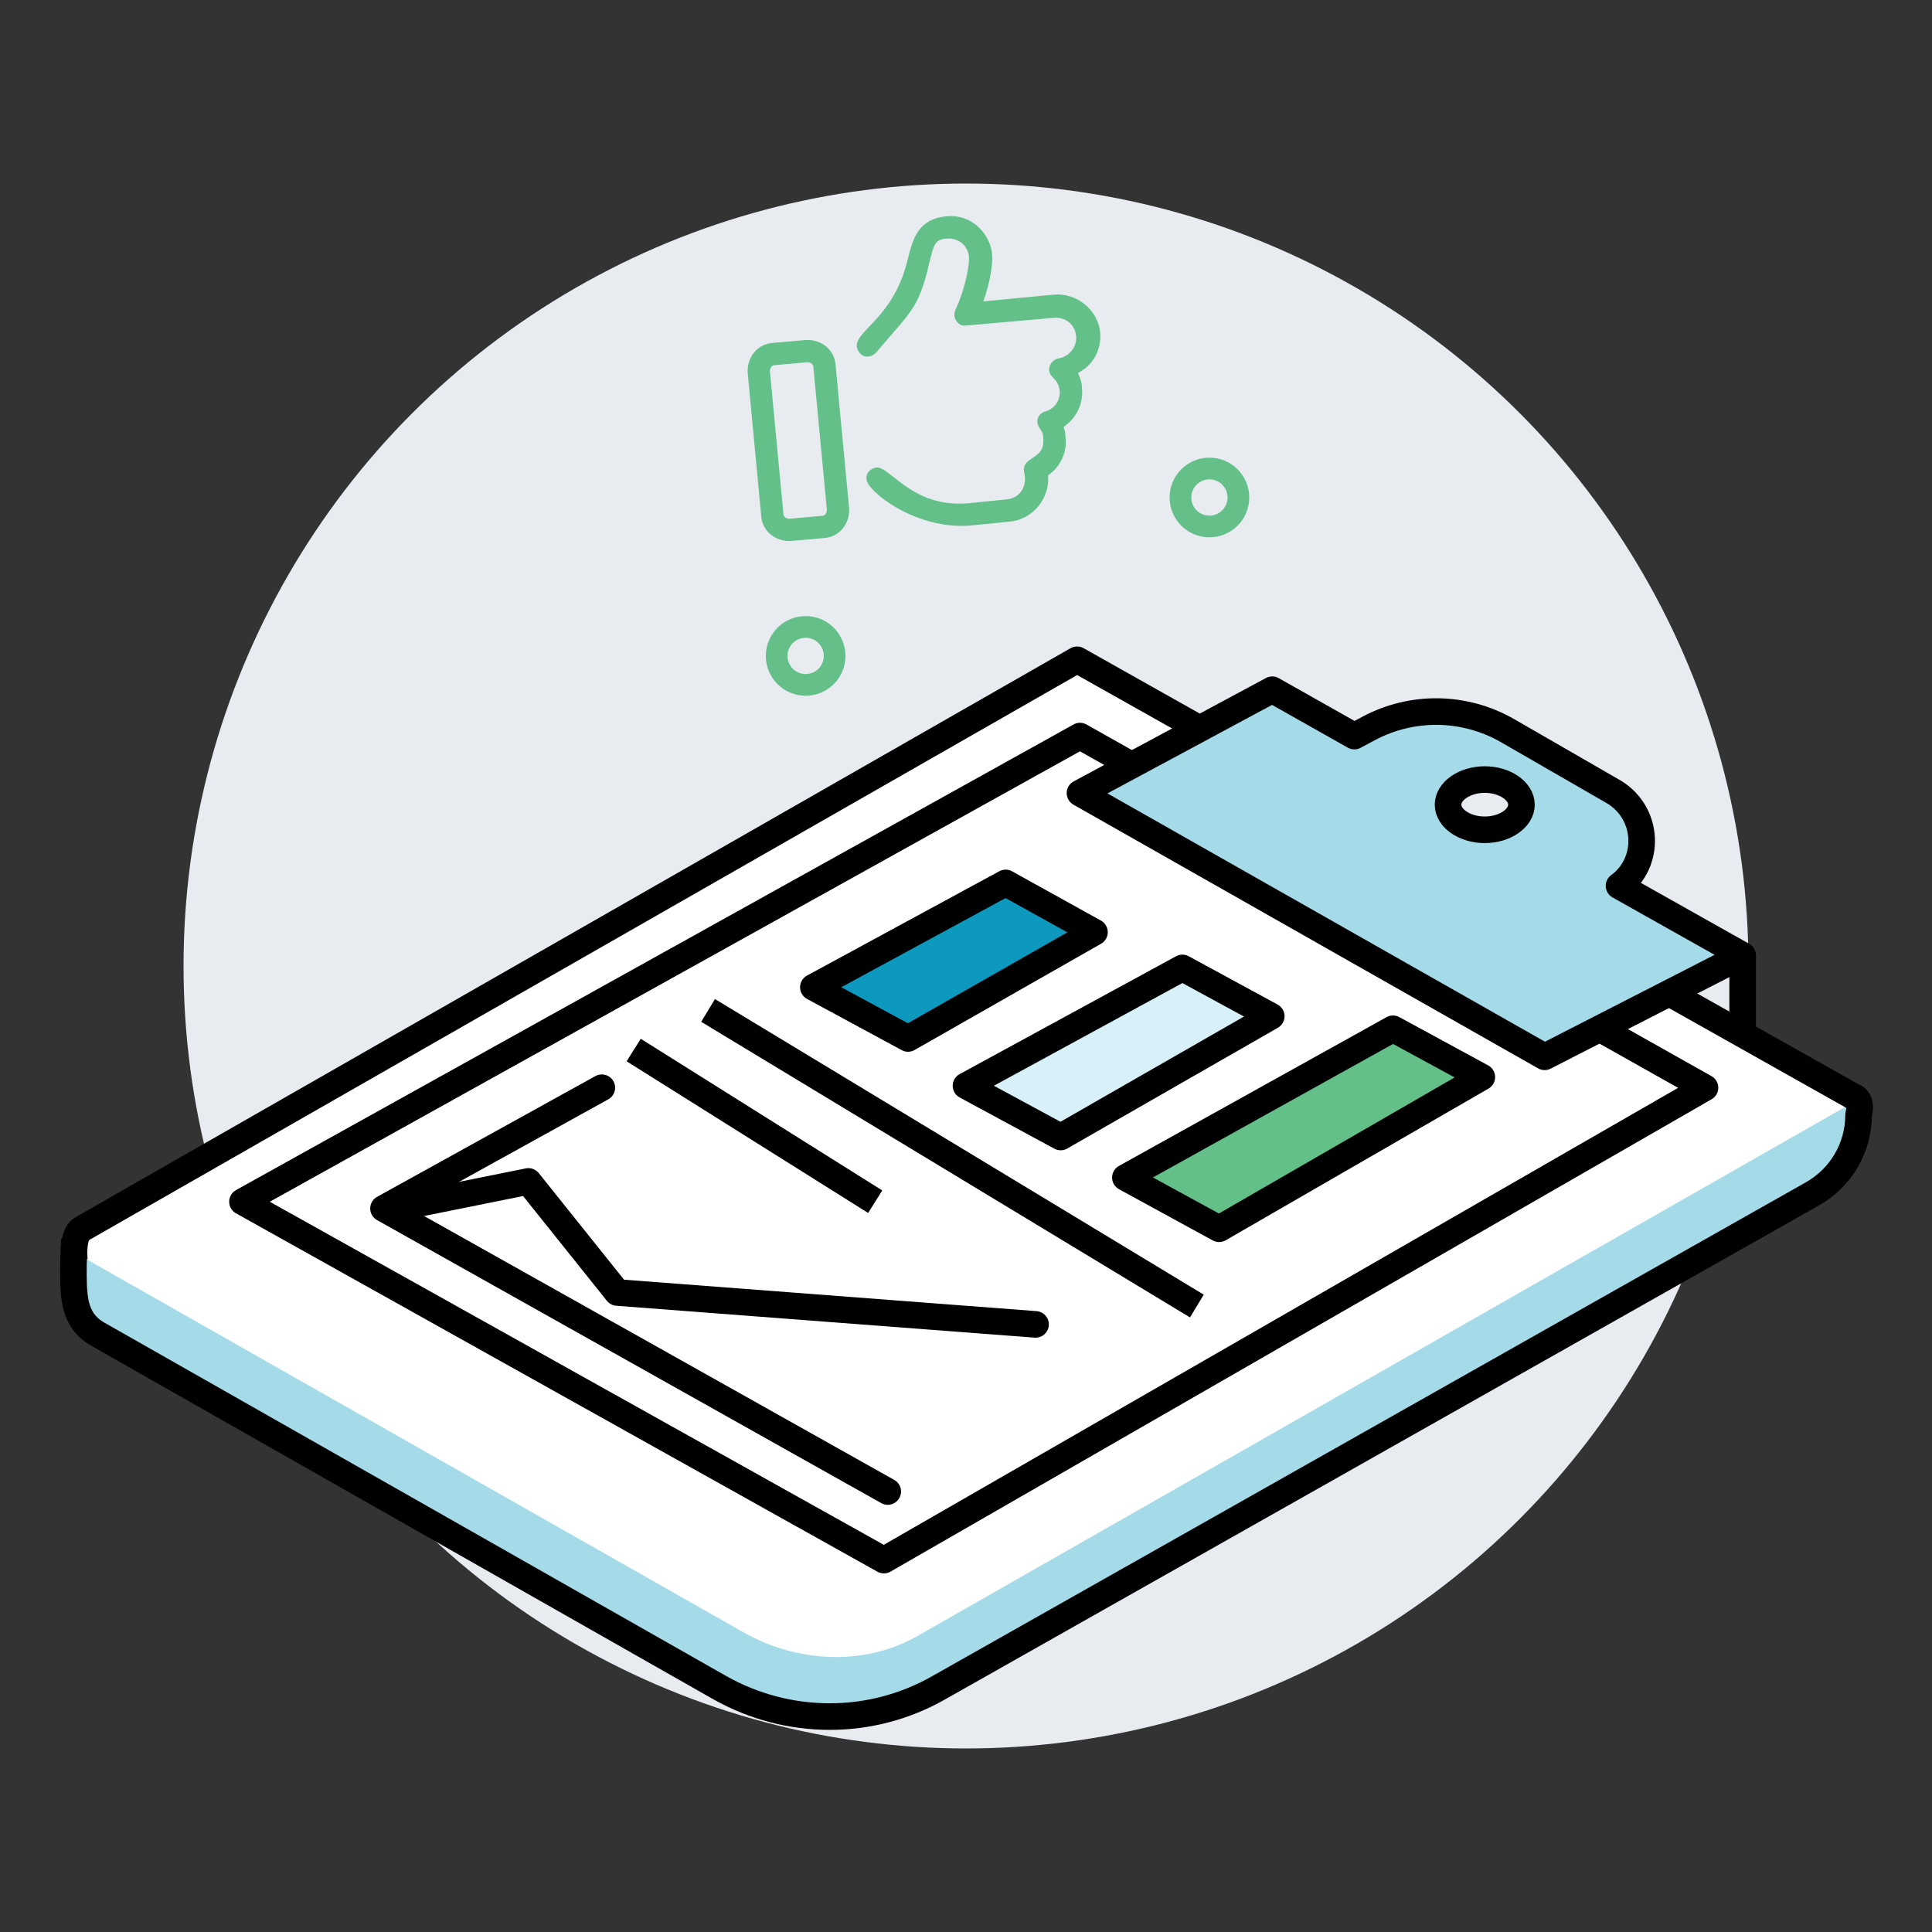
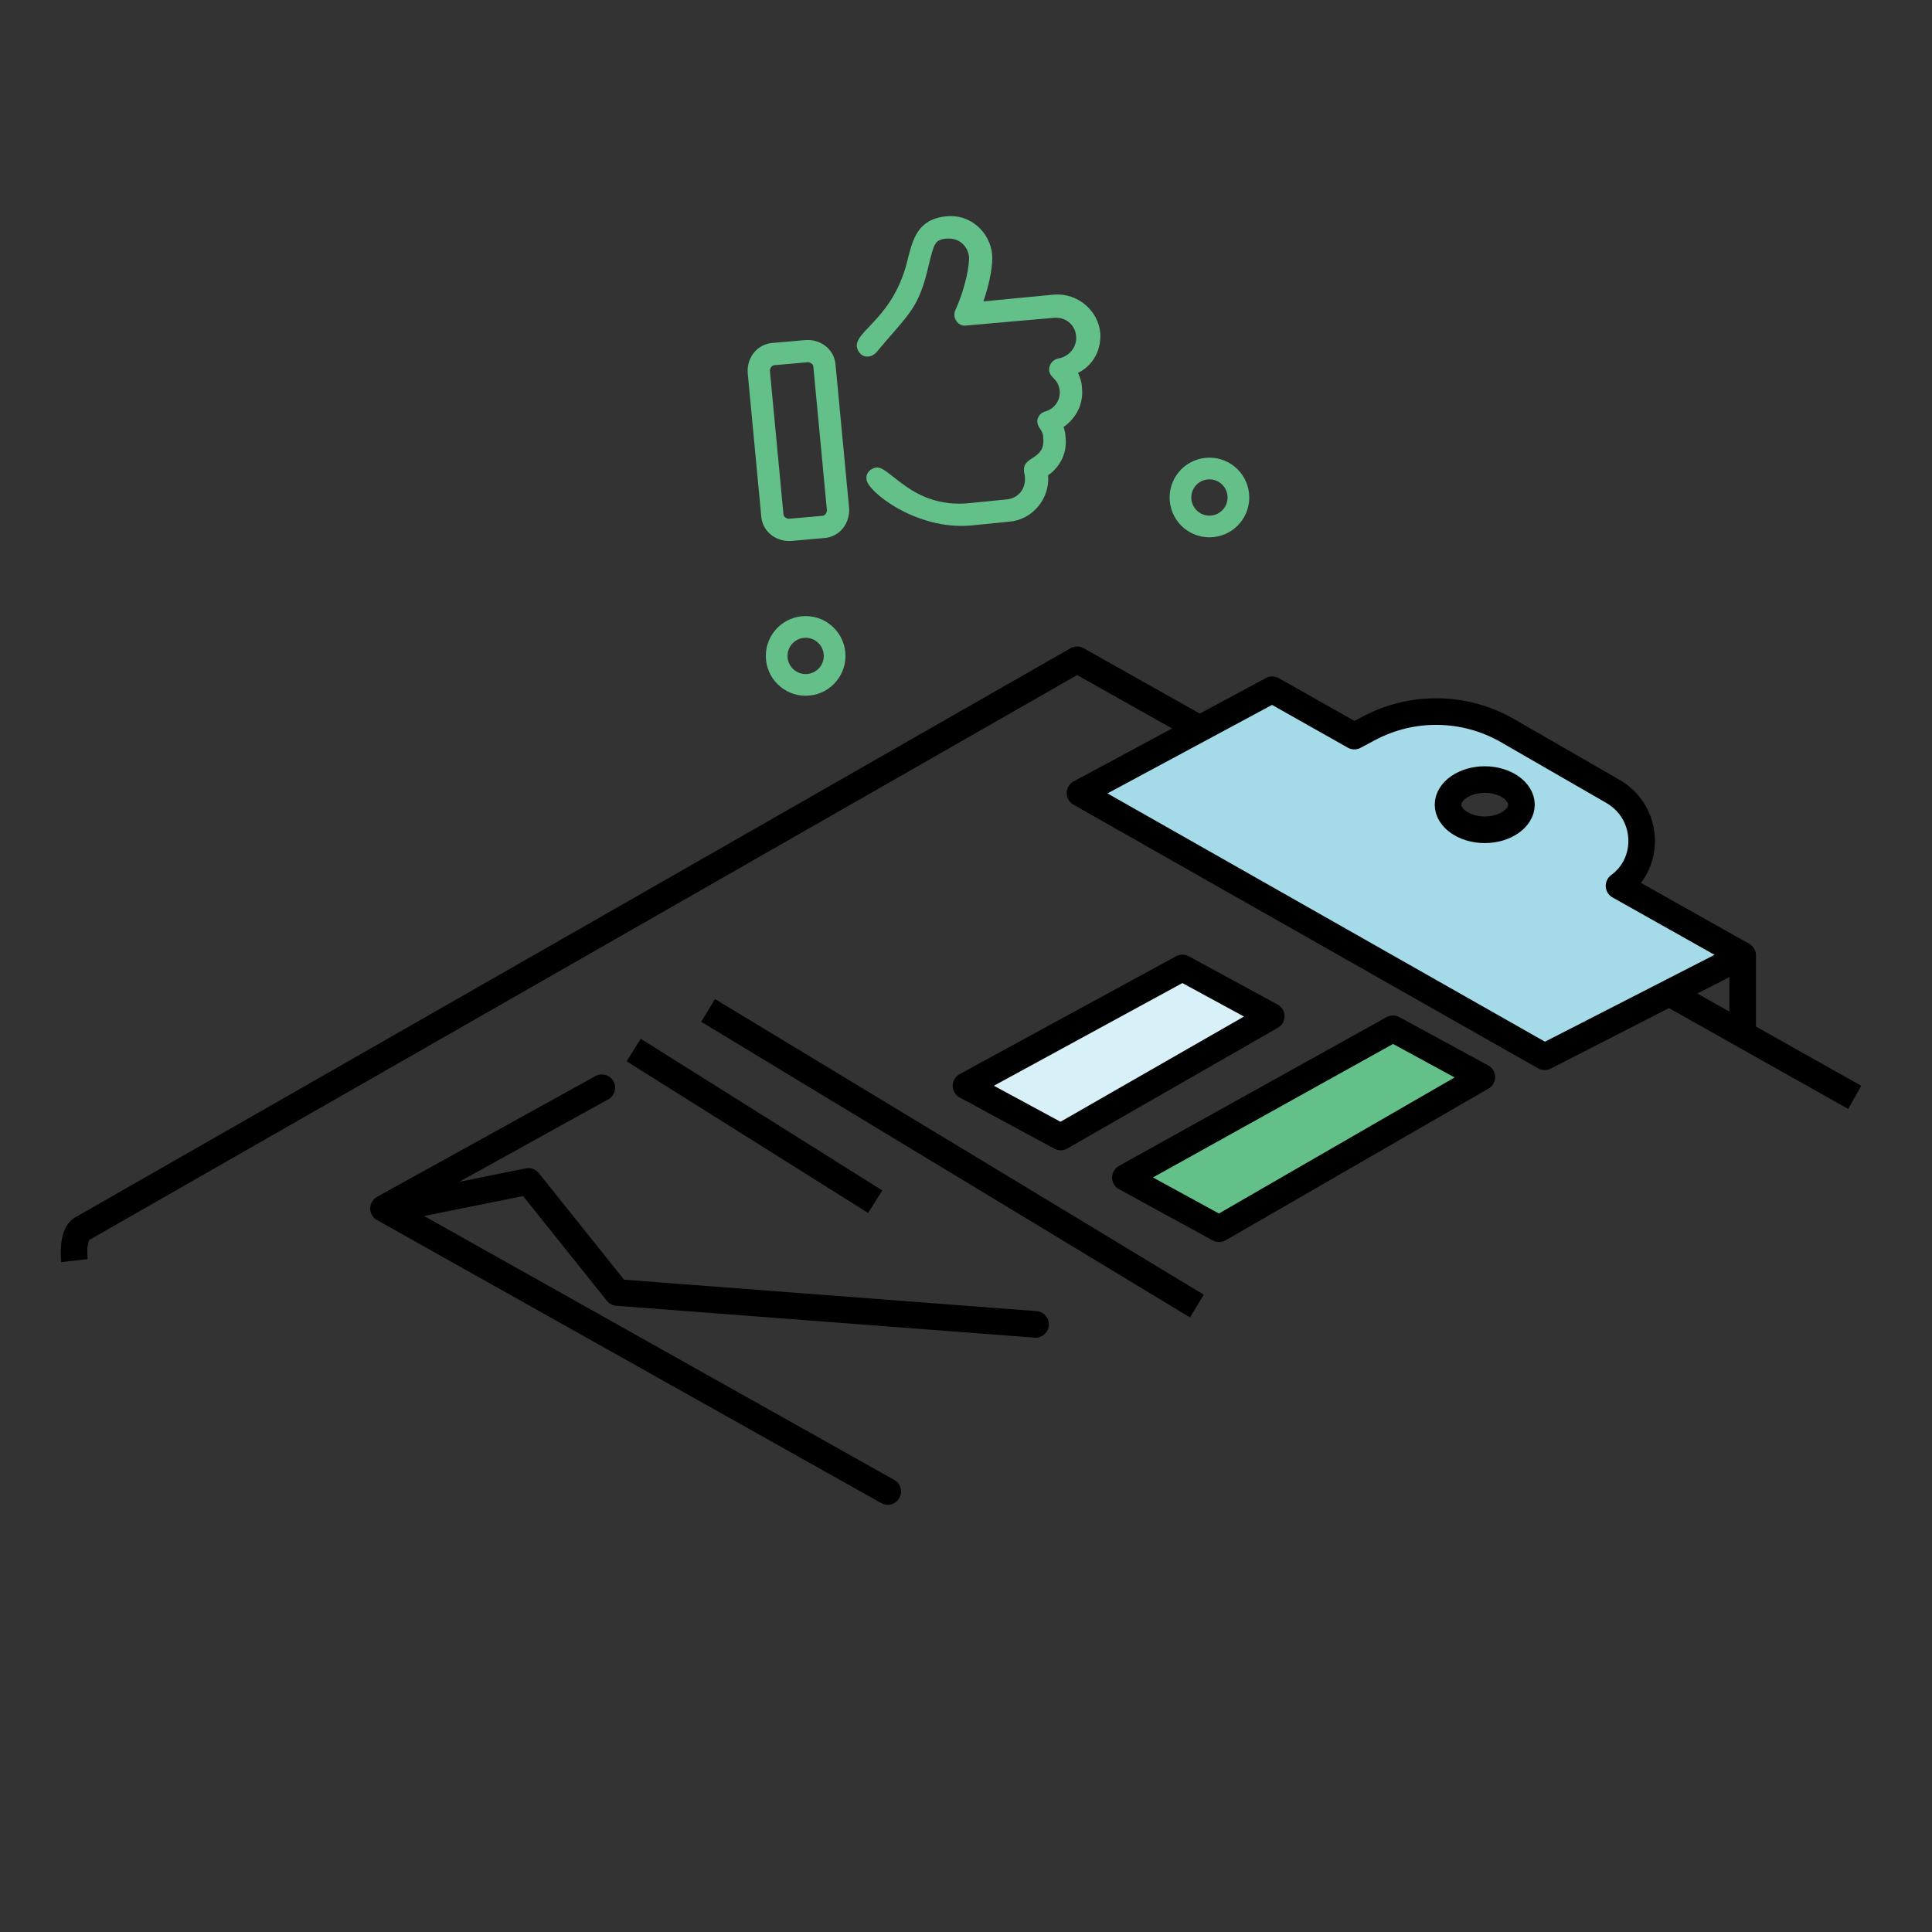
<svg xmlns="http://www.w3.org/2000/svg" version="1.1" id="Layer_3" x="0px" y="0px" viewBox="0 0 200 200" style="enable-background:new 0 0 200 200;" xml:space="preserve">
  <rect x="0" y="0" width="200" height="200" fill="#333333" stroke="none" />
  <style type="text/css">
	.st0{fill:#E8ECF1;}
	.st1{fill:#A5DBE9;stroke:#000000;stroke-width:2.752;stroke-linejoin:round;stroke-miterlimit:10;}
	.st2{fill:#FFFFFF;}
	.st3{fill:none;stroke:#000000;stroke-width:2.752;stroke-linejoin:round;stroke-miterlimit:10;}
	.st4{fill:#FFFFFF;stroke:#000000;stroke-width:2.752;stroke-linejoin:round;stroke-miterlimit:10;}
	.st5{fill:#0D99BE;stroke:#000000;stroke-width:2.752;stroke-linejoin:round;stroke-miterlimit:10;}
	.st6{fill:#D8F0F8;stroke:#000000;stroke-width:2.752;stroke-linejoin:round;stroke-miterlimit:10;}
	.st7{fill:#63C089;stroke:#000000;stroke-width:2.752;stroke-linejoin:round;stroke-miterlimit:10;}
	.st8{fill:none;stroke:#000000;stroke-width:2.752;stroke-linecap:round;stroke-linejoin:round;stroke-miterlimit:10;}
	.st9{fill:none;stroke:#000000;stroke-width:2.426;stroke-linejoin:round;stroke-miterlimit:10;stroke-dasharray:1.941;}
	.st10{fill:#63C089;}
	.st11{fill:none;stroke:#64BF88;stroke-width:2.246;stroke-linecap:round;stroke-miterlimit:10;}
</style>
  <g>
-     <circle class="st0" cx="100" cy="100" r="81" />
-   </g>
+     </g>
  <g>
    <g>
-       <path class="st1" d="M191.9,113.5c0.7,0.4,0.7,1.1,0.5,1.9c0,3.4-1.8,6.5-4.8,8.2l-90.4,51.1c-7,4-15.6,4-22.7,0l-64.4-36.6    c-2.6-1.5-2.5-4.1-2.5-7.1l0.1-2.7" />
-       <path class="st2" d="M8.5,130.1c-1.1-0.6-1.1-2.2,0-2.9l103-58.9l79.5,44.8c0.6,0.3,0.6,1.2,0,1.5l-96.1,54.8    c-5.5,3.1-12.4,2.7-17.9-0.4L8.5,130.1" />
      <path class="st3" d="M7.7,130.5c0,0-0.3-2.7,0.8-3.3l103-58.9l80.5,45.3" />
-       <polygon class="st4" points="25.1,124.4 111.8,76.2 176.5,112.6 91.5,161.5   " />
      <line class="st4" x1="180.4" y1="98.9" x2="180.4" y2="107.2" />
      <path class="st1" d="M111.8,82.1l48.1,27.3l20.5-10.5l-12.8-7.2c3.3-2.4,3.1-7.5-0.5-9.7l-11.1-6.4c-4.4-2.5-9.8-2.6-14.3-0.2    l-1.5,0.8l-8.5-4.8L111.8,82.1z M149.9,83.3c0-1.4,1.7-2.6,3.8-2.6c2.1,0,3.8,1.2,3.8,2.6c0,1.4-1.7,2.6-3.8,2.6    C151.6,85.9,149.9,84.7,149.9,83.3z" />
-       <polygon class="st5" points="84.2,102.2 104.1,91.4 113.3,96.5 94,107.5   " />
      <polygon class="st6" points="100,112.4 122.4,100.2 131.6,105.2 109.8,117.7   " />
      <polygon class="st7" points="116.5,121.9 144.2,106.5 153.4,111.5 126.2,127.2   " />
      <line class="st4" x1="123.9" y1="135.2" x2="73.3" y2="104.6" />
      <line class="st4" x1="90.6" y1="124.4" x2="65.6" y2="108.7" />
      <path class="st4" d="M56.7,113.1" />
      <path class="st4" d="M107.3,143.7" />
      <polyline class="st8" points="62.3,112.6 39.7,125.1 91.9,154.4   " />
      <polyline class="st8" points="41.8,124.9 54.7,122.3 63.9,133.8 107.2,137.1   " />
    </g>
    <path class="st9" d="M129.6,126.4" />
    <path class="st10" d="M83.4,35.2L80,35.5c-1.6,0.1-2.7,1.5-2.6,3.1l1.4,14.8c0.1,1.6,1.5,2.7,3.1,2.6l3.4-0.3   c1.6-0.1,2.7-1.5,2.6-3.1l-1.4-14.8C86.4,36.2,85,35.1,83.4,35.2z M85.6,52.8c0,0.3-0.2,0.6-0.5,0.6l-3.4,0.3   c-0.3,0-0.6-0.2-0.6-0.5l-1.4-14.8c0-0.3,0.2-0.6,0.5-0.6l3.4-0.3c0.3,0,0.6,0.2,0.6,0.5L85.6,52.8z M113.9,34.5   c-0.2-2.4-2.4-4.2-4.8-4l-7.3,0.7c0.7-2,1-3.9,0.9-4.9c-0.2-2.1-2.1-4.2-4.8-3.9c-2.9,0.3-3.4,2.4-3.9,4.3   c-1.4,6.2-5.5,7.5-5.3,9.2c0.1,0.6,0.6,1.1,1.2,1c0.3,0,0.6-0.2,0.8-0.4c3.4-4.1,4.4-4.4,5.5-9.3c0.5-2,0.6-2.4,1.8-2.5   c1.5-0.1,2.2,1,2.3,1.8c0.1,0.7-0.3,3.2-1.4,5.6c-0.1,0.2-0.1,0.4-0.1,0.6c0.1,0.7,0.7,1.1,1.2,1l9.1-0.8c1.2-0.1,2.2,0.7,2.3,1.9   c0.1,1.1-0.7,2.1-1.8,2.3c-0.6,0.1-1,0.6-1,1.2c0.1,0.9,0.9,0.8,1.1,2.1c0.1,1-0.5,1.9-1.5,2.2c-0.4,0.1-0.9,0.5-0.8,1.2   c0.1,0.6,0.6,0.7,0.6,1.6c0.2,2.2-2.1,1.8-2,3.3c0,0.3,0.1,0.4,0.1,0.7c0.1,1.2-0.7,2.2-1.9,2.3l-4,0.4c-5.8,0.5-8.1-3.9-9.5-3.7   c-0.6,0.1-1.1,0.6-1,1.2c0,1.2,5.1,5.3,10.8,4.8l4-0.4c2.4-0.2,4.2-2.4,4-4.8c1.3-0.9,2-2.4,1.8-4c0-0.3-0.1-0.7-0.2-1   c1.3-0.9,2.1-2.4,1.9-4.1c0-0.5-0.2-1-0.4-1.5C113.2,37.8,114,36.2,113.9,34.5z" />
    <circle class="st11" cx="83.4" cy="67.9" r="3" />
    <circle class="st11" cx="125.2" cy="51.5" r="3" />
  </g>
</svg>